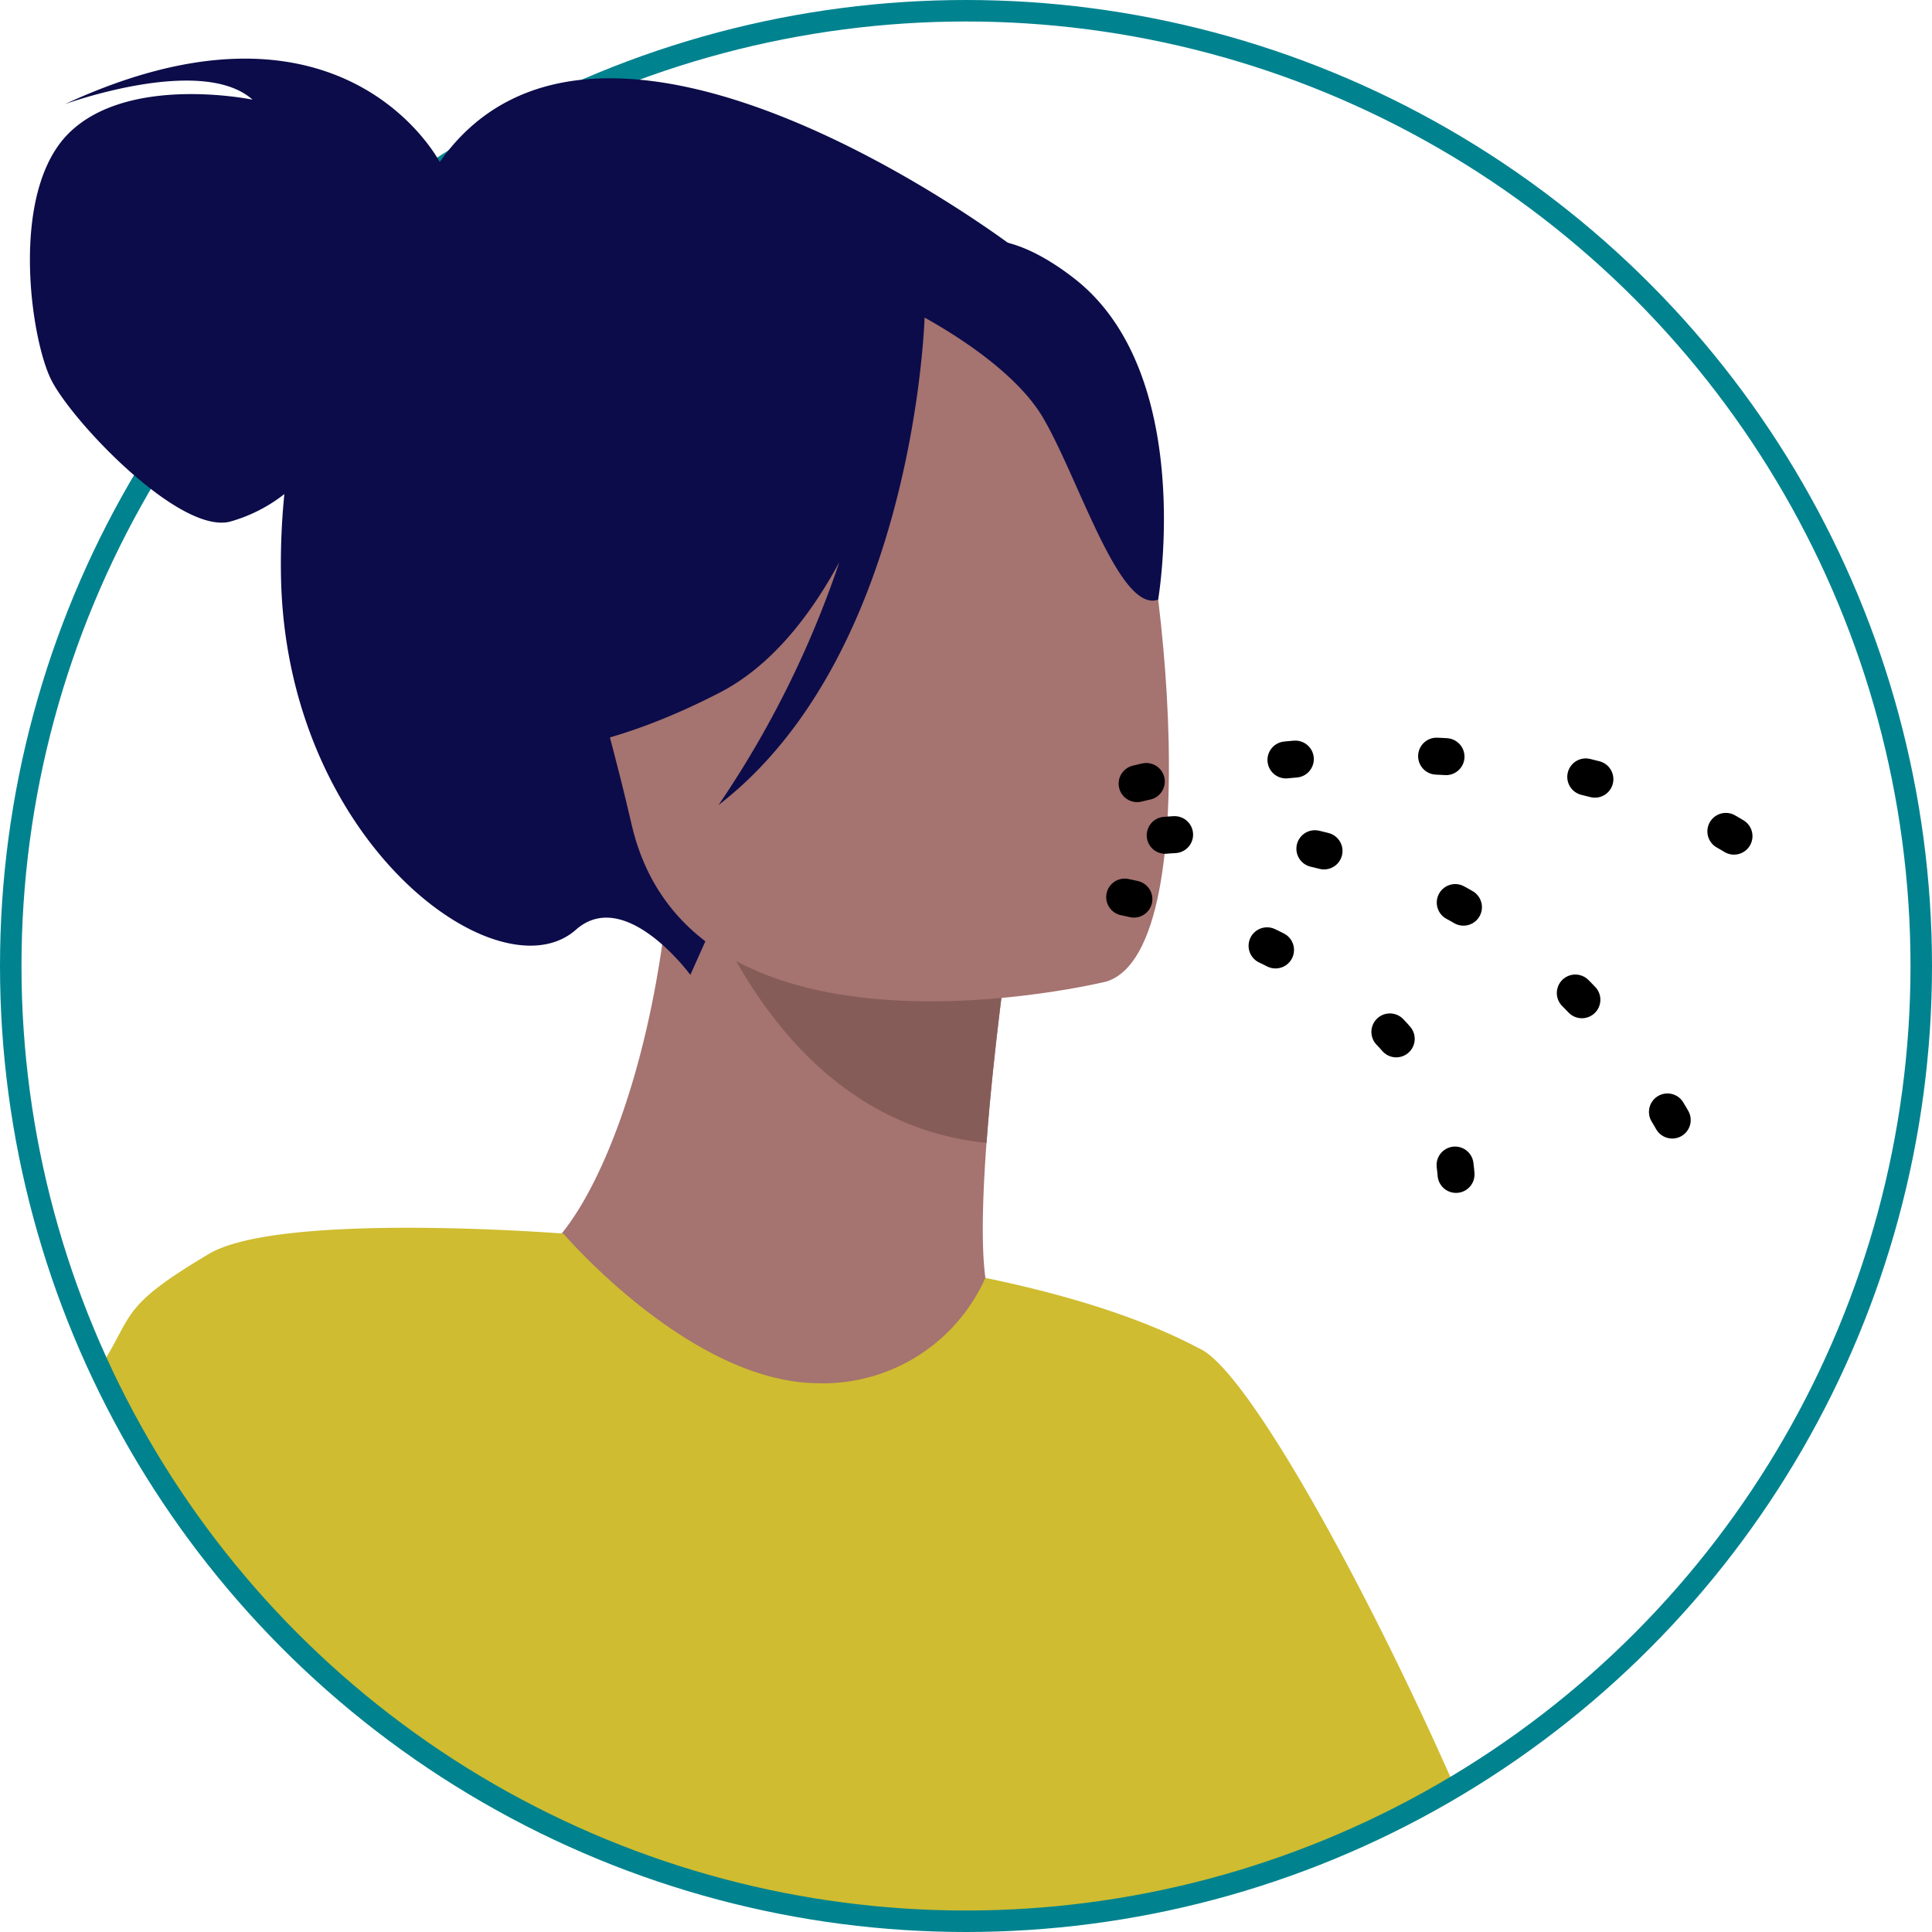
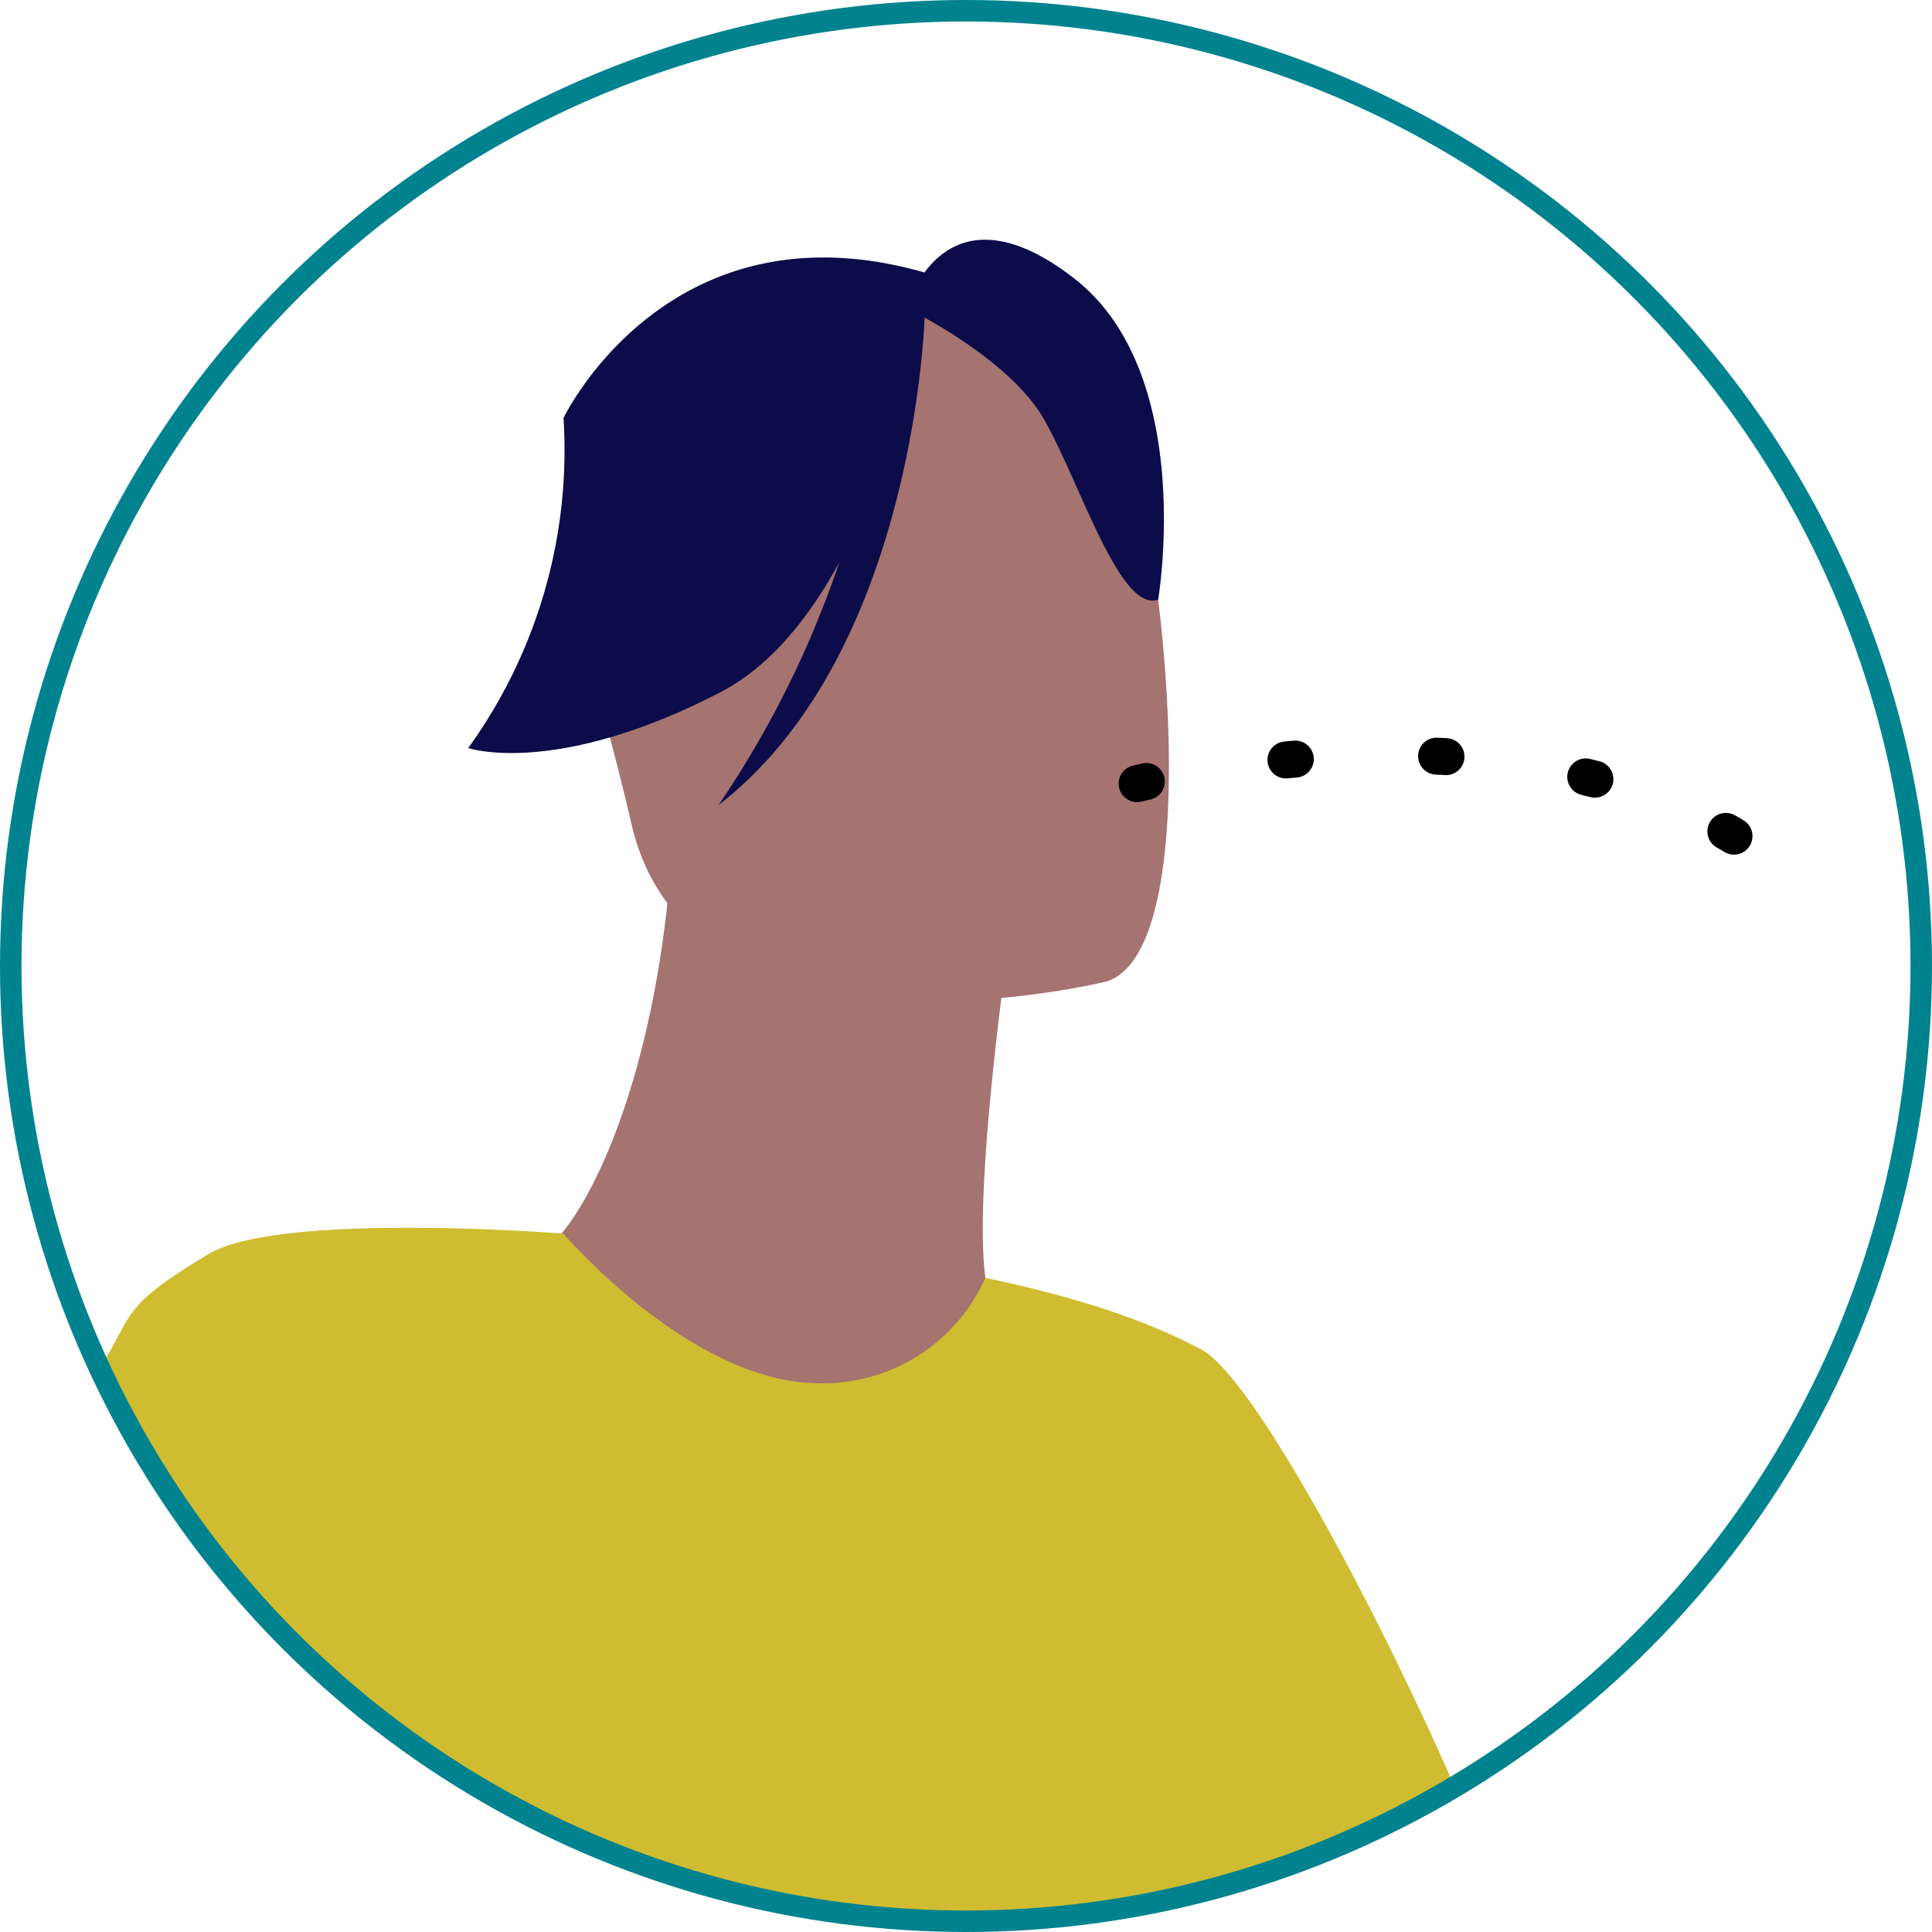
<svg xmlns="http://www.w3.org/2000/svg" width="179.784" height="179.784" viewBox="0 0 179.784 179.784">
  <g id="Group_10521" data-name="Group 10521" transform="translate(-1320.319 -4918.562)">
    <path id="Path_26131" data-name="Path 26131" d="M1431.913,5073.968a69.586,69.586,0,0,1-24.324,10.352c-37.494,8.663-51.864-23.027-57.26-44.779a32.2,32.2,0,0,1,12.7-3.907c2.713-.32,5.56-.532,7.923-.651,4.211-3.226,10.484-16.423,11.871-36.915l1.765.473,29.549,8.088s-1.354,9.393-2.017,18.271c-.512,6.946-.594,13.587.723,15.212,2.305.5,3.69.827,3.69.827a.068.068,0,0,0,.015.027A190.333,190.333,0,0,1,1431.913,5073.968Z" fill="#a57370" />
    <path id="Path_26135" data-name="Path 26135" d="M1431.913,5044.042c-5.4-2.871-12.342-5-19.9-6.566v0h0a16.544,16.544,0,0,1-15.755,9.8c-11.278-.206-22.431-12.678-23.516-13.919a1.406,1.406,0,0,1-.155-.013c-2.171-.162-26.474-1.887-32.844,1.91-8.371,4.986-6.884,5.537-10.169,10.665,1.837,4.109,26.775,55.421,87.877,51.246,20.493-1.4,31.59-8.9,38.237-12.326C1447.788,5066.846,1436.423,5046,1431.913,5044.042Z" fill="#cfbc30" />
    <circle id="Ellipse_5381" data-name="Ellipse 5381" cx="88.892" cy="88.892" r="88.892" transform="translate(1321.319 4919.562)" fill="none" stroke="#00838f" stroke-miterlimit="10" stroke-width="2" />
-     <path id="Path_26130" data-name="Path 26130" d="M1361.242,4933.637c-.807-1.458-10.062-16.893-34.882-5.384,0,0,12.721-4.641,17.462-.416,0,0-11.466-2.387-17.058,3.079s-3.6,19.1-1.7,22.948,11.849,14.34,16.6,13.255a14.441,14.441,0,0,0,5.117-2.581,64.665,64.665,0,0,0-.317,7.507c.378,24.91,20.3,39.359,27.45,33.032,4.586-4.059,10.645,4.2,10.645,4.2l30.314-67.557S1376.265,4912.236,1361.242,4933.637Z" fill="#0c0c4a" />
-     <path id="Path_26132" data-name="Path 26132" d="M1414.139,5006.646s-1.359,9.386-2.017,18.271c-16.741-1.676-24.511-17.615-27.535-26.357Z" fill="#865c59" />
    <path id="Path_26133" data-name="Path 26133" d="M1423.275,5009.9s-38.646,9.5-44.192-14.659-14.269-39.2,10.172-46.288,31.365,1.027,35.18,8.64S1433.185,5006.8,1423.275,5009.9Z" fill="#a57370" />
    <path id="Path_26134" data-name="Path 26134" d="M1420.213,4944.418c-7.657-5.9-11.83-3.269-13.864-.5-23.867-6.815-33.592,13.541-33.592,13.541a47.348,47.348,0,0,1-8.87,30.715s8.068,2.752,23.411-5.162c4.686-2.418,8.324-6.972,11.122-12.127a92.787,92.787,0,0,1-11.233,22.586c17.415-13.448,19.048-42.314,19.173-45.355,2.855,1.586,8.574,5.139,11.035,9.342,3.339,5.712,7.1,18.18,10.695,16.906C1428.094,4974.36,1431.7,4953.264,1420.213,4944.418Z" fill="#0c0c4a" />
-     <path id="Path_26138" data-name="Path 26138" d="M1422.785,4995.8l-4.232,3.859a5.341,5.341,0,0,0,4.178.049,48.138,48.138,0,0,0,6.017-3.425Z" fill="#a57370" />
    <path id="Path_26130-2" data-name="Path 26130" d="M1426.135,4991.991s41.446-10.621,62.894,10.558" transform="translate(0 -0.507)" fill="none" stroke="#000" stroke-linecap="round" stroke-linejoin="round" stroke-width="3.44" stroke-dasharray="0.877 13.158 0.877 13.158 0.877 13.158" />
-     <path id="Path_26131-2" data-name="Path 26131" d="M1428.748,4996.292s36.253-3.917,51.972,36.525" fill="none" stroke="#000" stroke-linecap="round" stroke-linejoin="round" stroke-width="3.44" stroke-dasharray="0.877 13.158 0.877 13.158 0.877 13.158" />
-     <path id="Path_26132-2" data-name="Path 26132" d="M1424.978,5002.042s33.8,6.411,30.715,30.776" fill="none" stroke="#000" stroke-linecap="round" stroke-linejoin="round" stroke-width="3.44" stroke-dasharray="0.877 13.158 0.877 13.158 0.877 13.158" />
  </g>
</svg>